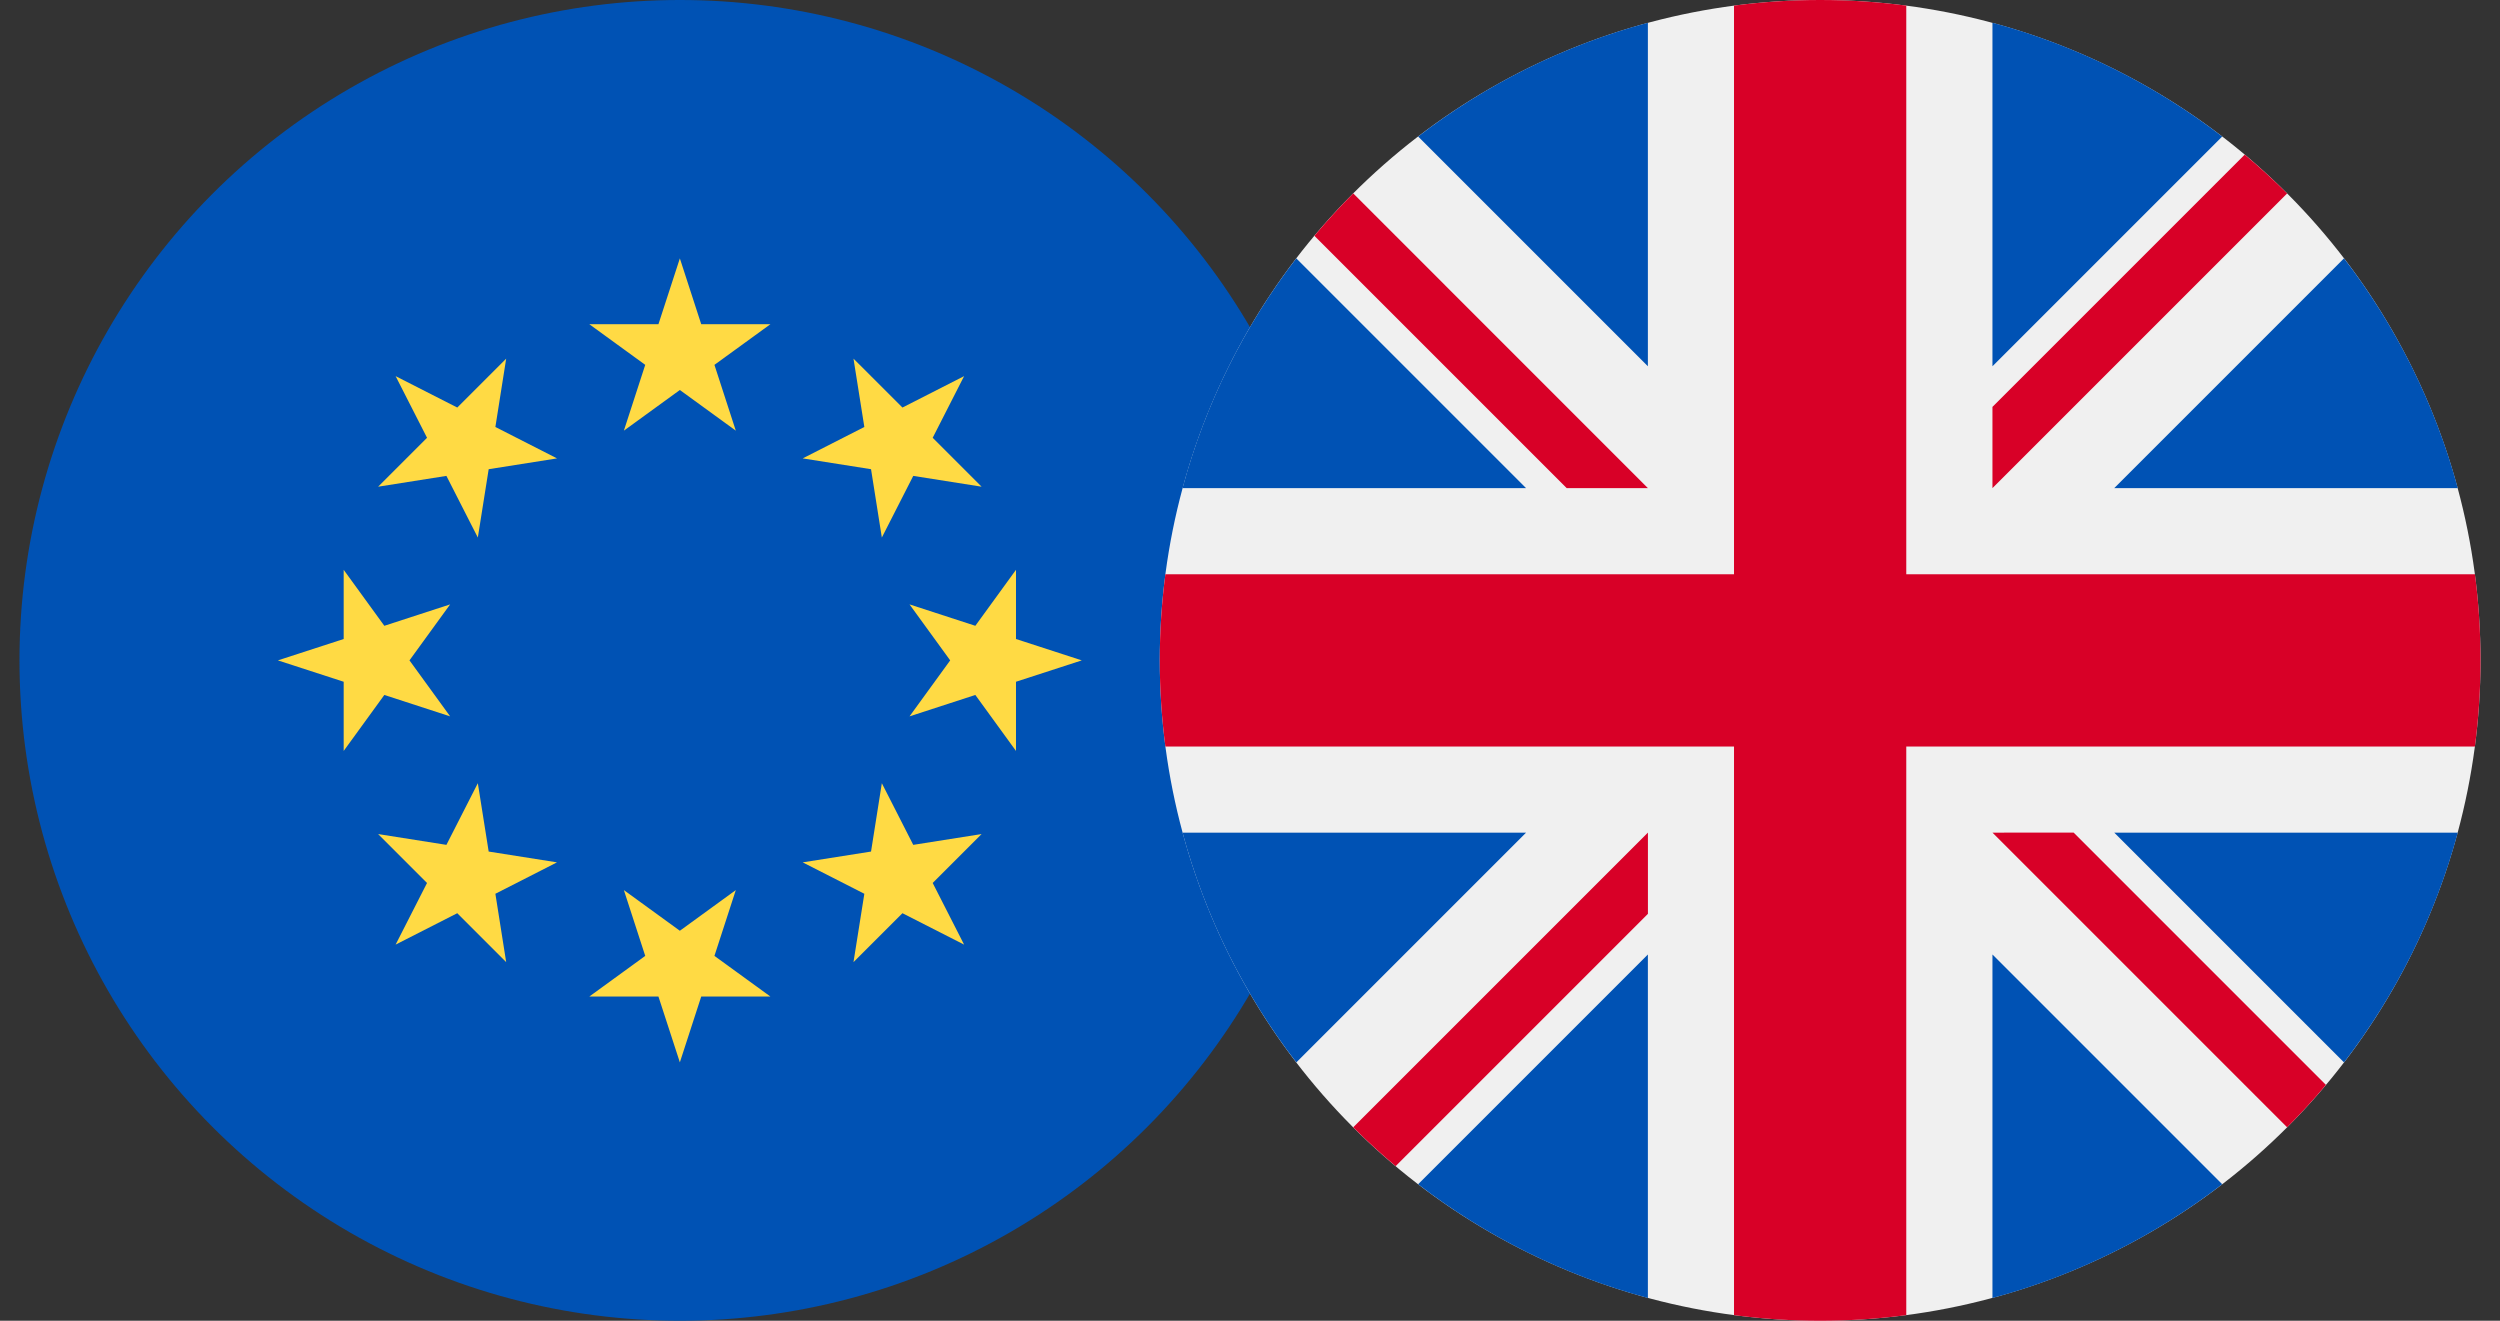
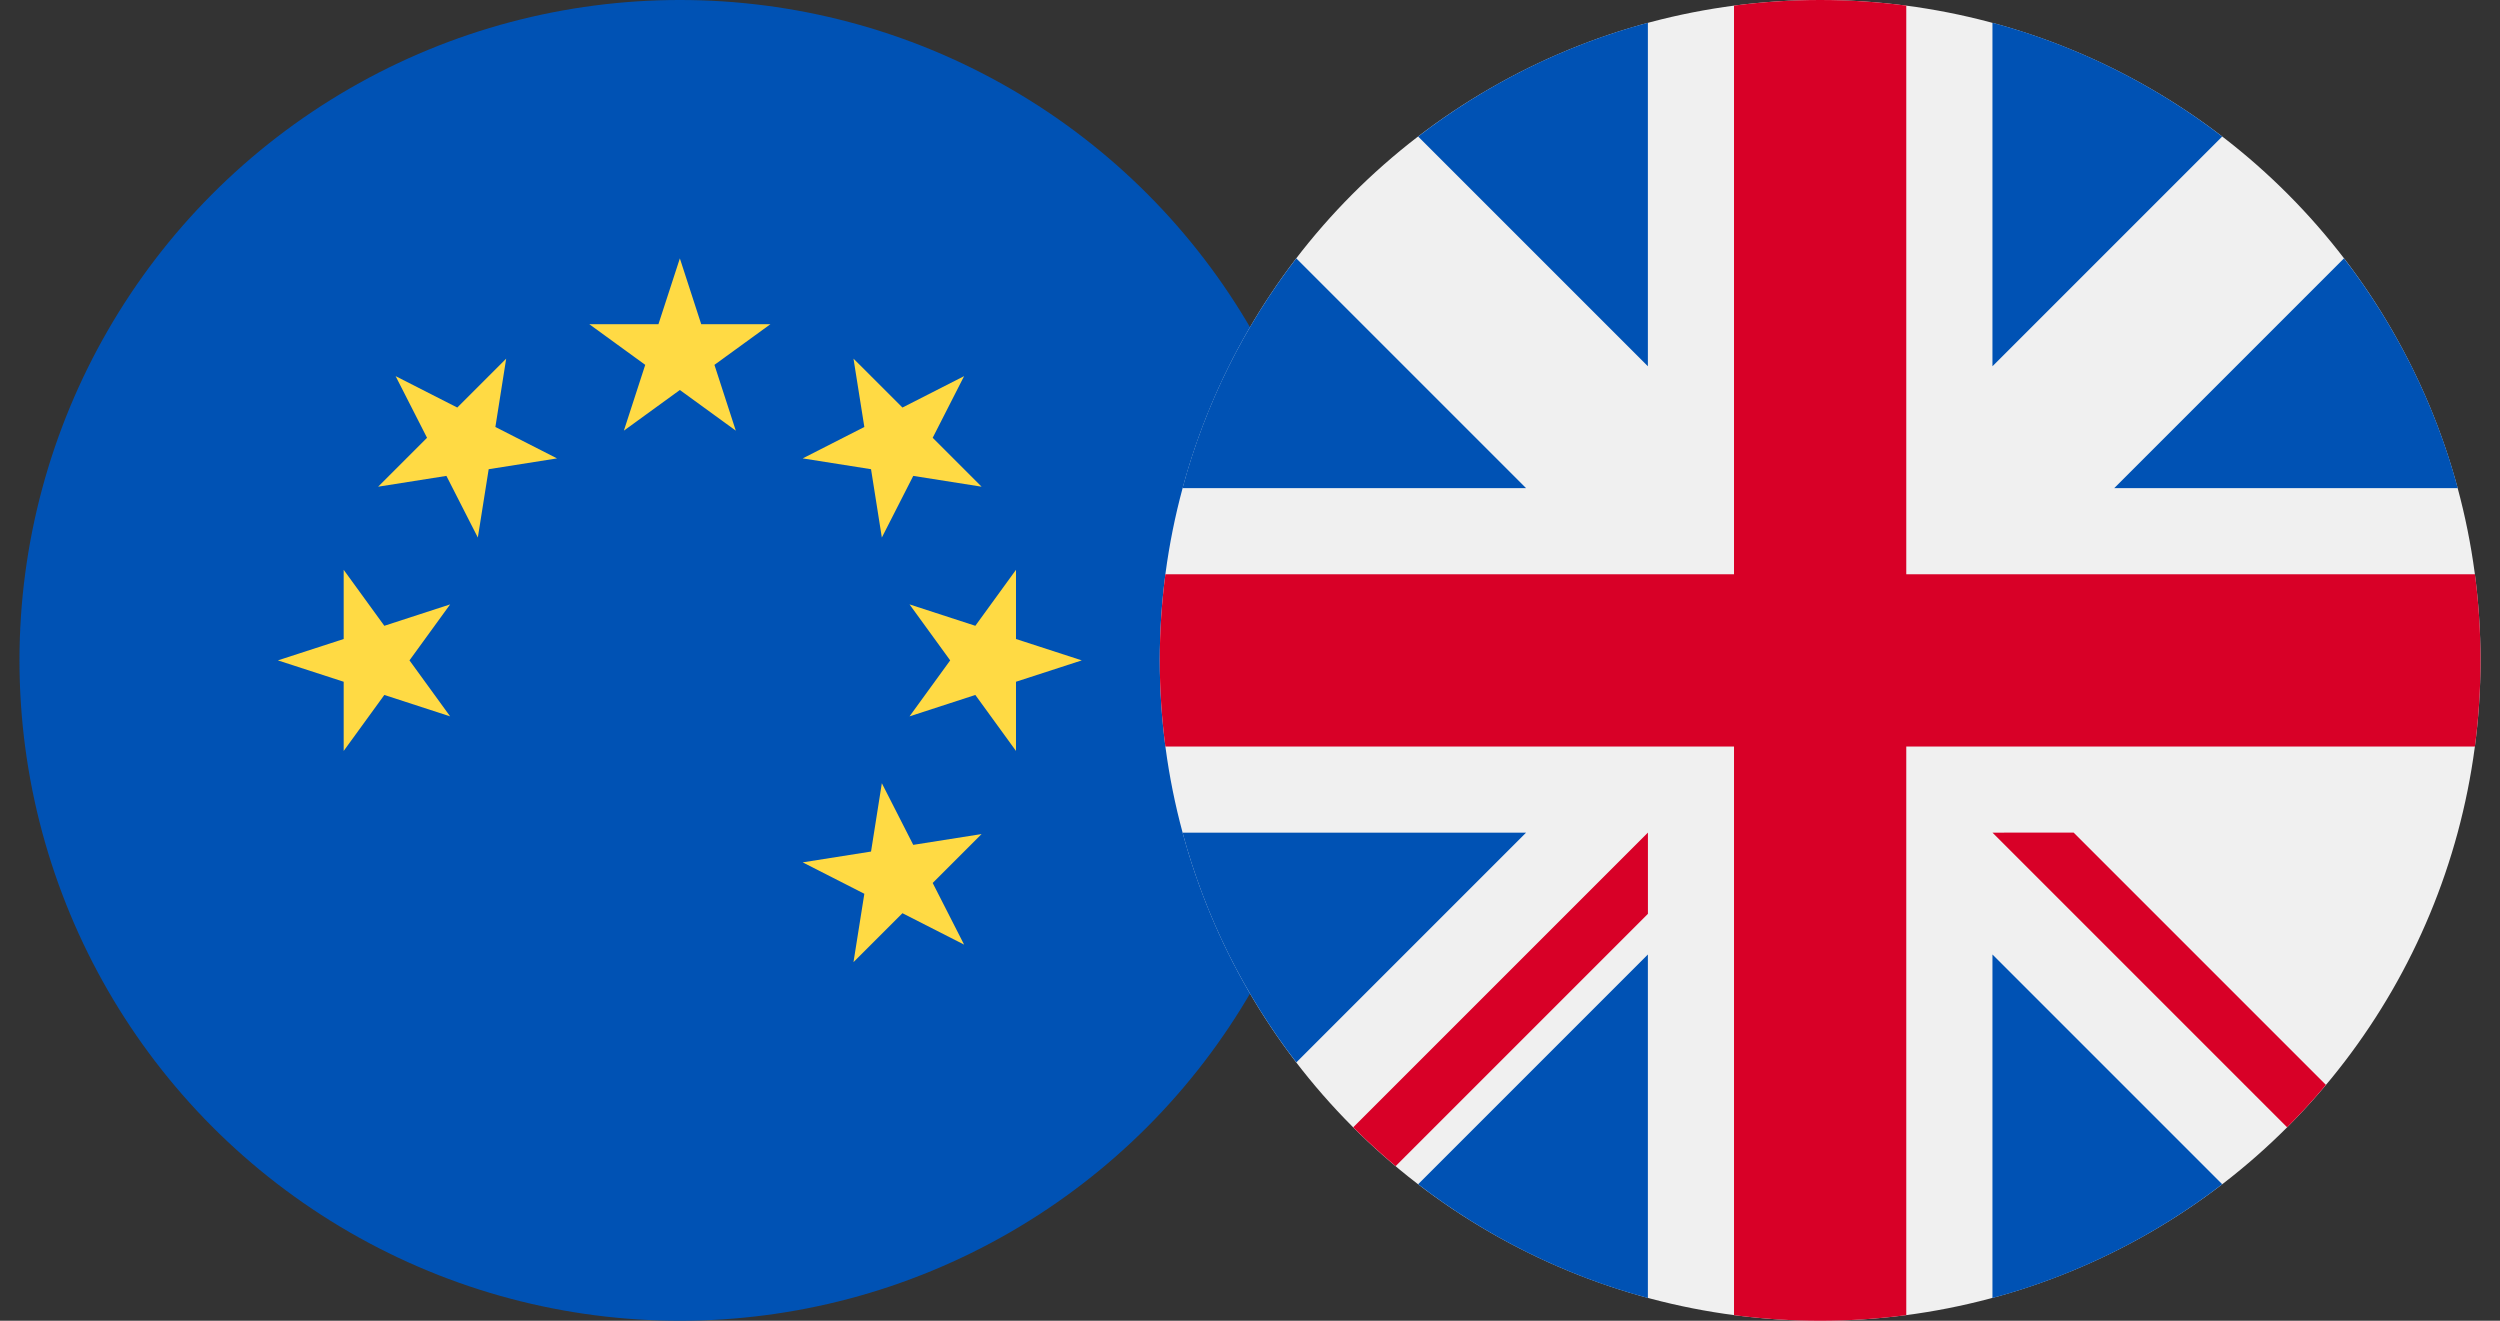
<svg xmlns="http://www.w3.org/2000/svg" id="Layer_1" viewBox="0 0 53 28" style="enable-background:new 0 0 53 28;">
  <rect x="0" y="0" width="53" height="28" fill="#333333" stroke="none" />
  <style>.st0{fill:#0052B4;}
.st1{fill:#FFDA44;}
.st2{fill:#F0F0F0;}
.st3{fill:#D80027;}</style>
  <g>
    <g>
      <circle class="st0" cx="14.413" cy="14" r="14" />
      <g>
        <path class="st1" d="M14.413 5.478 14.866 6.873H16.333L15.146 7.735 15.599 9.13 14.413 8.268 13.226 9.13 13.679 7.735 12.493 6.873H13.959z" />
        <path class="st1" d="M8.387 7.974 9.694 8.64 10.731 7.603 10.502 9.052 11.809 9.718 10.36 9.947 10.13 11.396 9.464 10.089 8.016 10.318 9.053 9.281z" />
        <path class="st1" d="M5.891 14 7.286 13.547V12.08L8.148 13.267 9.543 12.813 8.681 14 9.543 15.187 8.148 14.733 7.286 15.92V14.453z" />
-         <path class="st1" d="M8.387 20.026 9.053 18.719 8.016 17.682 9.464 17.911 10.13 16.604 10.36 18.053 11.808 18.282 10.502 18.948 10.731 20.397 9.694 19.36z" />
-         <path class="st1" d="M14.413 22.522 13.959 21.127H12.493L13.679 20.265 13.226 18.87 14.413 19.732 15.599 18.87 15.146 20.265 16.333 21.127H14.866z" />
        <path class="st1" d="M20.439 20.026 19.132 19.36 18.094 20.397 18.324 18.948 17.017 18.282 18.466 18.053 18.695 16.604 19.361 17.911 20.81 17.682 19.773 18.719z" />
        <path class="st1" d="M22.934 14 21.539 14.453V15.92L20.677 14.733 19.282 15.187 20.144 14 19.282 12.813 20.677 13.267 21.539 12.08V13.547z" />
        <path class="st1" d="M20.439 7.974 19.773 9.281 20.81 10.318 19.361 10.089 18.695 11.396 18.466 9.947 17.017 9.718 18.324 9.052 18.094 7.603 19.132 8.64z" />
      </g>
    </g>
    <g>
      <circle class="st2" cx="38.587" cy="14" r="14" />
      <g>
        <path class="st0" d="M27.481 5.477c-1.1 1.431-1.929 3.08-2.412 4.871h7.283L27.481 5.477z" />
        <path class="st0" d="M52.105 10.348c-.483-1.791-1.312-3.441-2.412-4.871l-4.871 4.871H52.105z" />
        <path class="st0" d="M25.07 17.652c.483 1.791 1.312 3.441 2.412 4.871l4.871-4.871H25.07v0z" />
        <path class="st0" d="M47.111 2.894c-1.431-1.1-3.08-1.929-4.871-2.412v7.283L47.111 2.894z" />
        <path class="st0" d="M30.064 25.106c1.431 1.1 3.08 1.929 4.871 2.412v-7.283L30.064 25.106z" />
        <path class="st0" d="M34.935.482c-1.791.483-3.441 1.312-4.871 2.412l4.871 4.871V.482z" />
        <path class="st0" d="M42.24 27.518c1.791-.483 3.441-1.312 4.871-2.412l-4.871-4.871V27.518v0z" />
-         <path class="st0" d="M44.822 17.652l4.871 4.871c1.1-1.431 1.929-3.08 2.412-4.871H44.822z" />
      </g>
      <g>
        <path class="st3" d="M52.469 12.174H40.413h0V.119C39.816.041 39.206.0 38.587.0c-.619.0-1.228.041-1.826.119v12.055.0H24.706c-.078.598-.119 1.207-.119 1.826.0.619.041 1.228.119 1.826h12.055.0v12.055C37.359 27.959 37.968 28 38.587 28c.619.0 1.228-.041 1.826-.119V15.826v0h12.055c.078-.598.119-1.207.119-1.826C52.587 13.381 52.547 12.772 52.469 12.174z" />
        <path class="st3" d="M42.24 17.652v0l6.247 6.247c.287-.287.561-.588.823-.899l-5.349-5.349L42.24 17.652v0 0z" />
        <path class="st3" d="M34.935 17.652v0l-6.247 6.247c.287.287.588.561.899.823l5.349-5.349V17.652H34.935z" />
-         <path class="st3" d="M34.935 10.348v0L28.688 4.1c-.287.287-.561.588-.823.899l5.349 5.349L34.935 10.348v0z" />
-         <path class="st3" d="M42.24 10.348v0l6.247-6.247c-.287-.287-.588-.561-.899-.823L42.24 8.626V10.348z" />
      </g>
    </g>
  </g>
</svg>